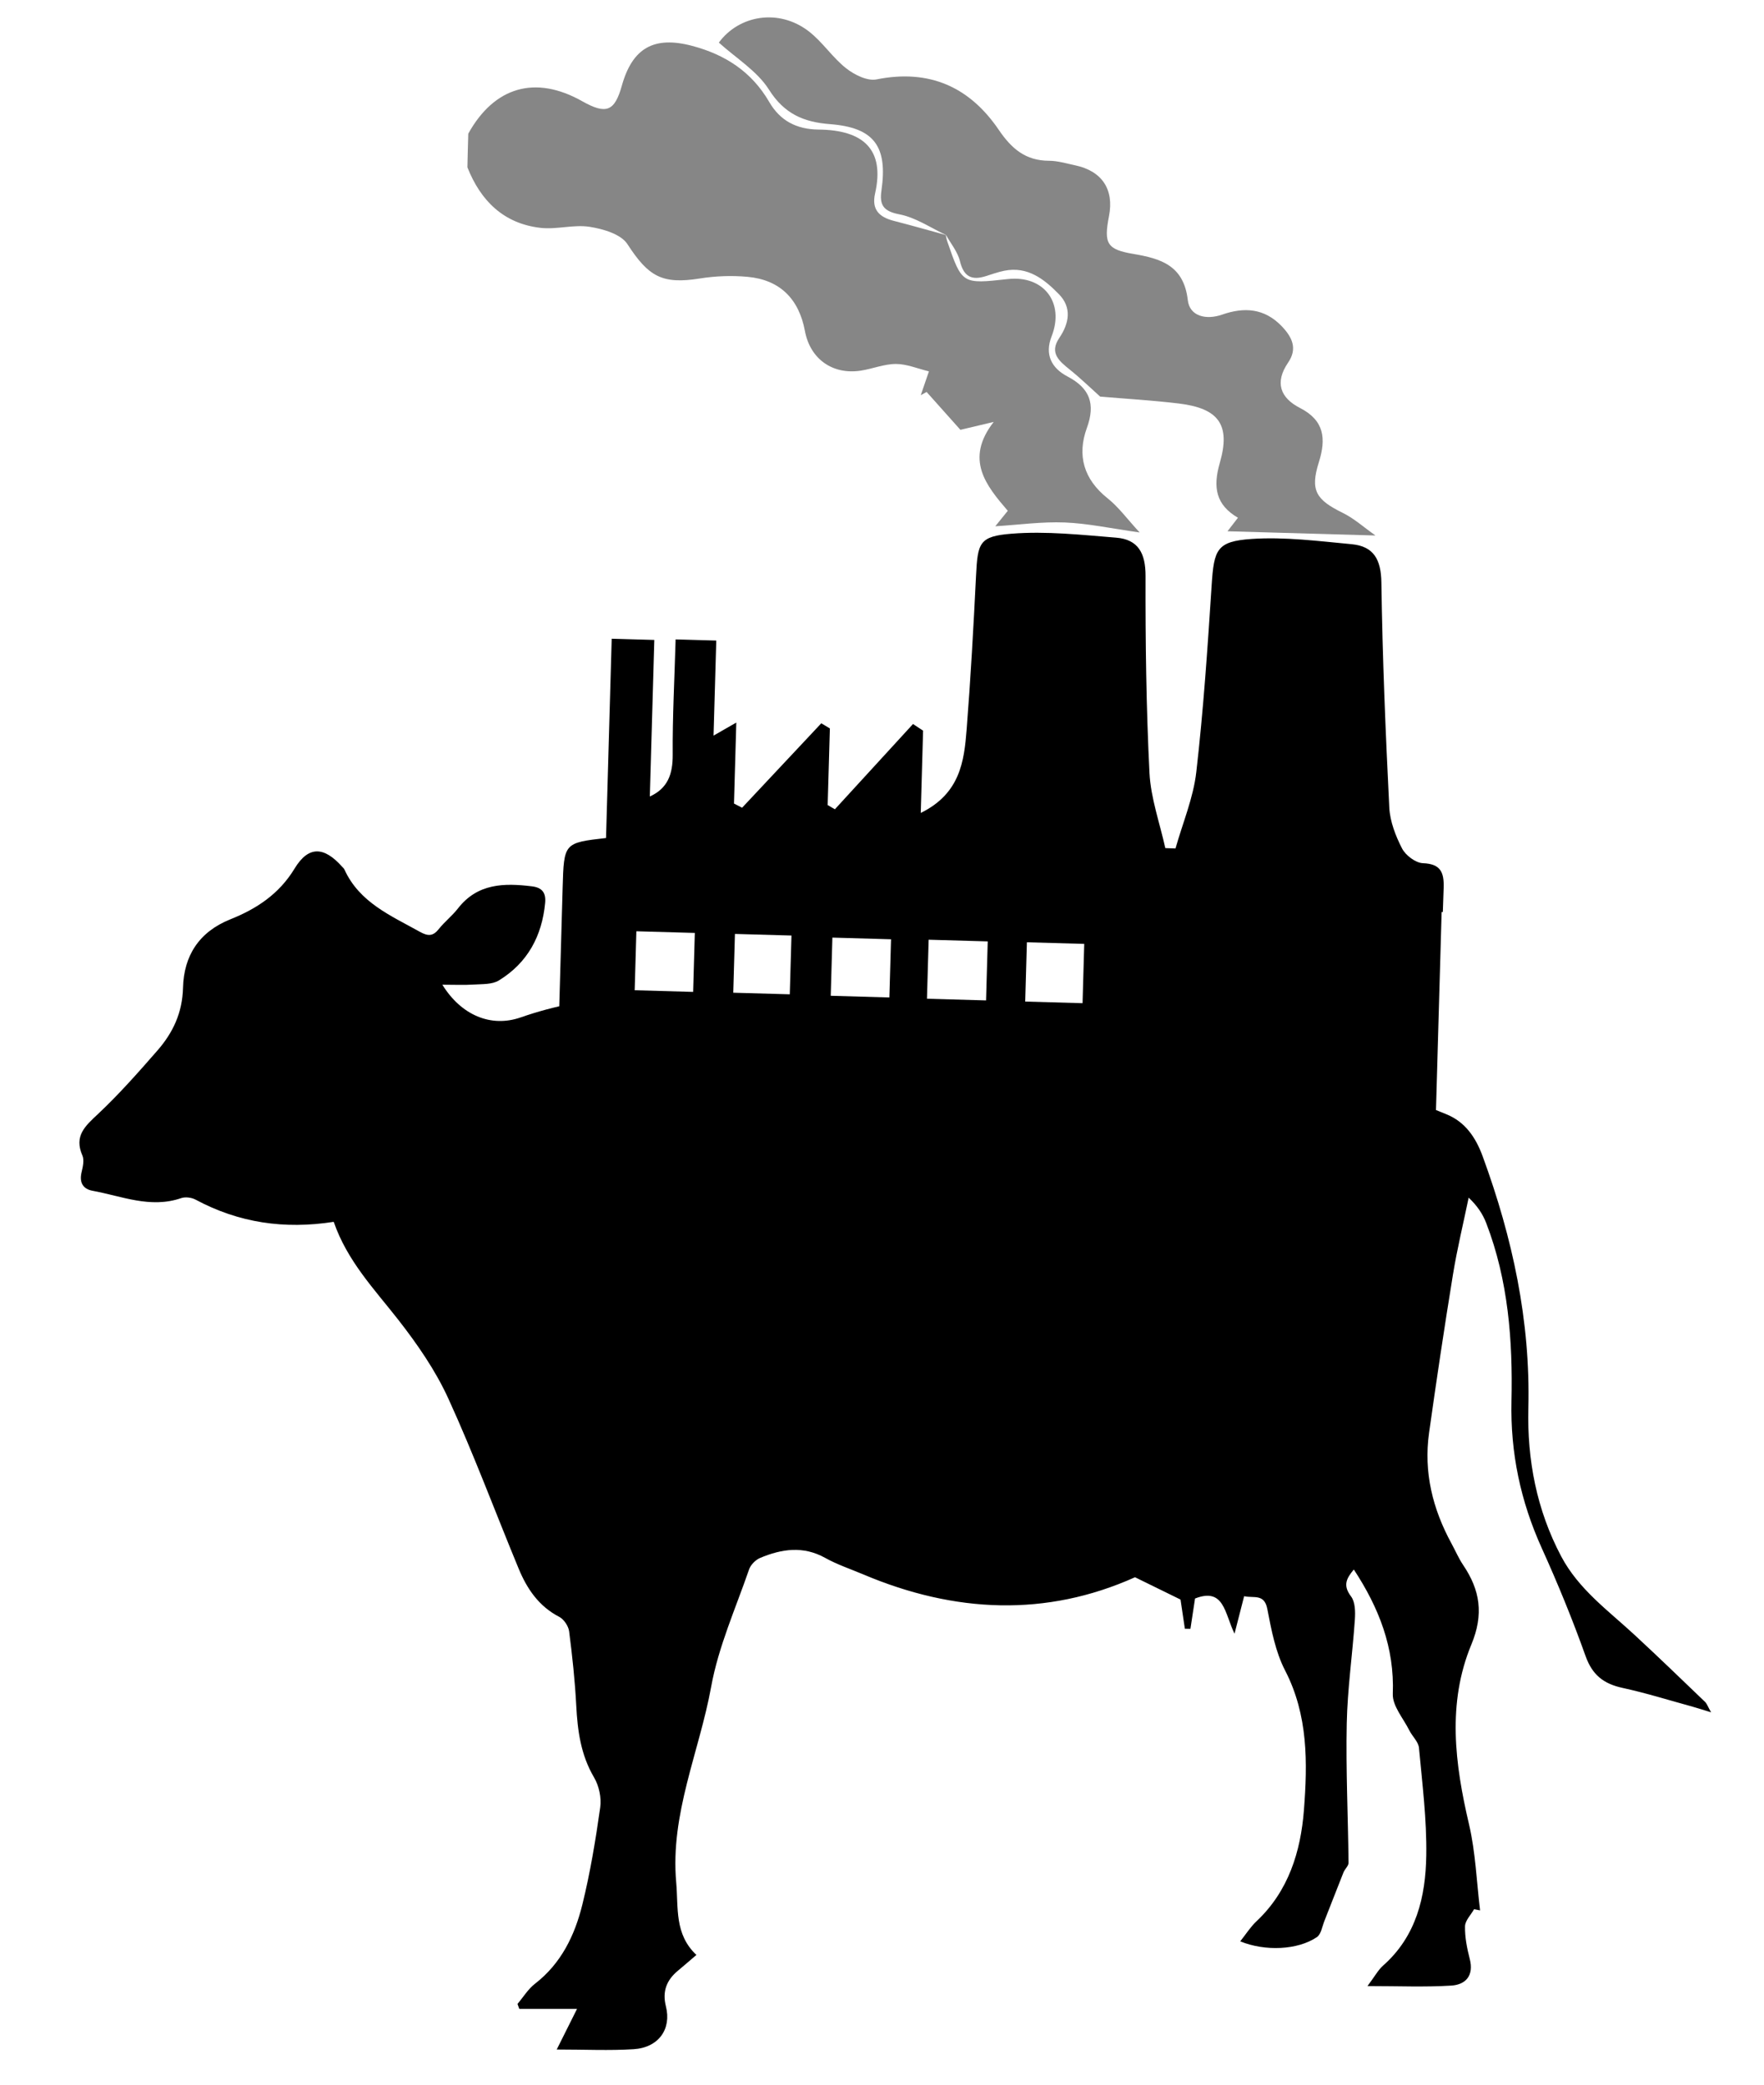
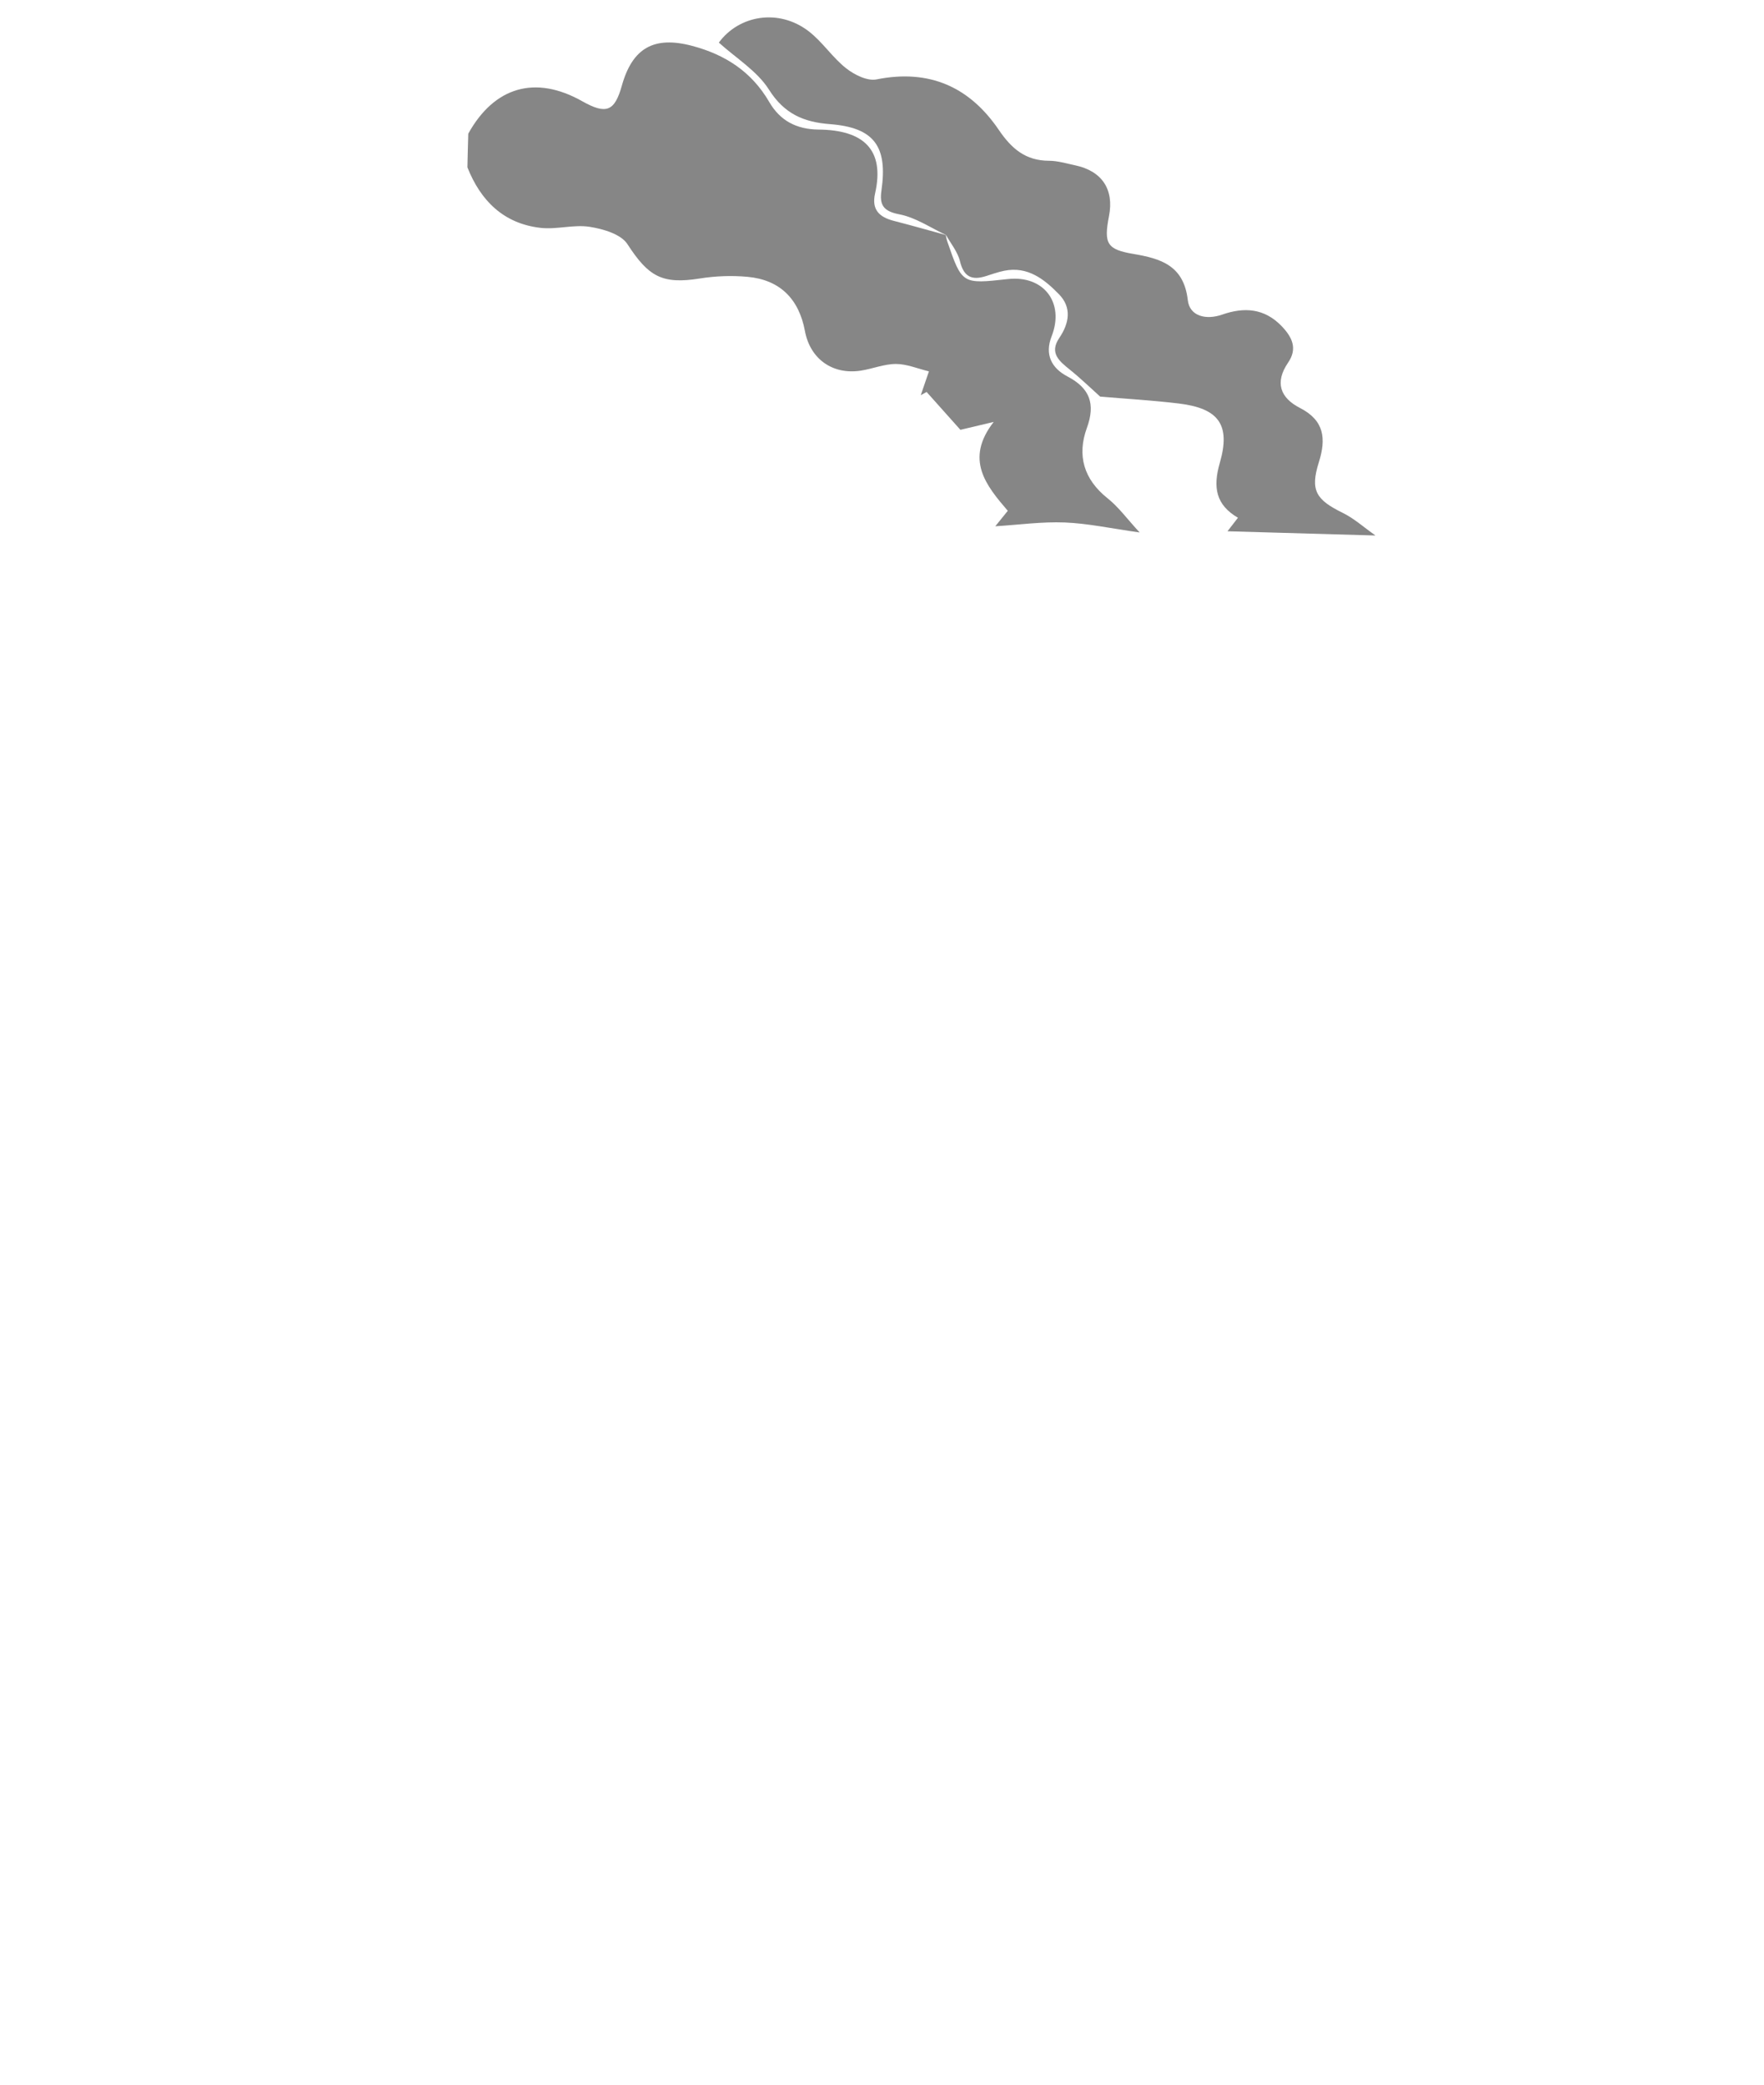
<svg xmlns="http://www.w3.org/2000/svg" version="1.0" id="Capa_1" x="0px" y="0px" viewBox="0 0 650 768" style="enable-background:new 0 0 650 768;" xml:space="preserve">
  <style type="text/css">
	.st0{fill:#868686;}
</style>
  <g>
    <g>
-       <path d="M122.97,450.08c-18.21,2.85-35.01,0.35-50.87-8.16c-1.49-0.8-3.79-1.11-5.35-0.57c-11.33,3.89-21.89-0.74-32.67-2.72    c-3.45-0.63-4.89-2.98-4.05-6.68c0.47-2.05,1.09-4.57,0.33-6.31c-3.15-7.2,0.99-10.82,5.73-15.26c7.78-7.3,14.88-15.35,21.91-23.4    c5.7-6.54,9.2-13.84,9.44-23.13c0.29-11.65,5.78-20.55,17.47-25.22c9.56-3.82,17.91-9.24,23.64-18.69    c5.14-8.47,10.86-8.14,17.52-0.67c0.28,0.32,0.65,0.61,0.82,0.98c5.54,12.19,17.09,17.01,27.8,22.98c3.03,1.69,4.86,1.7,7.03-1.04    c2.12-2.67,4.9-4.82,6.99-7.51c7.21-9.31,17.02-9.45,27.34-8.18c3.69,0.45,5.18,2.36,4.83,6.07c-1.16,12.26-6.5,22.14-17.07,28.6    c-2.45,1.5-6.04,1.3-9.14,1.5c-3.63,0.24-7.28,0.06-11.67,0.06c6.92,11.2,17.87,15.88,28.88,12.04    c24.83-8.67,50.14-9.18,76.01-6.9c34.73,3.06,69.53,5.39,104.33,7.49c28.8,1.74,57.65,2.66,86.48,4.04    c1.76,0.08,3.59,0.86,5.2,1.67c6.19,3.11,12.11,6.85,18.5,9.46c16.77,6.86,33.82,13.06,50.59,19.93    c6.82,2.79,10.73,8.36,13.35,15.5c10.99,30,17.63,60.57,16.83,92.8c-0.47,18.92,3.03,37.42,12.1,54.55    c6.43,12.14,17.28,19.91,26.98,28.88c8.78,8.12,17.38,16.43,26.01,24.71c0.72,0.69,1.05,1.77,2.24,3.86    c-3.01-0.92-4.88-1.55-6.78-2.07c-8.61-2.36-17.14-5.04-25.85-6.93c-6.92-1.5-11.13-4.73-13.62-11.73    c-4.8-13.46-10.24-26.72-16.14-39.75c-7.82-17.28-11.59-35.08-11.16-54.13c0.5-22.31-1.17-44.51-9.32-65.65    c-1.27-3.3-3.27-6.32-6.46-9.33c-1.95,9.45-4.24,18.84-5.79,28.36c-3.16,19.39-6.07,38.83-8.8,58.29    c-2.03,14.49,1.32,28.04,8.28,40.78c1.44,2.63,2.61,5.42,4.28,7.89c6.26,9.27,7.66,18.14,3.02,29.31    c-8.96,21.6-6.08,43.93-0.86,66.2c2.42,10.32,2.79,21.13,4.08,31.71c-0.74-0.14-1.47-0.29-2.21-0.43c-1.18,2.1-3.3,4.18-3.34,6.3    c-0.08,3.99,0.73,8.09,1.74,12c1.59,6.18-1.49,9.51-6.84,9.84c-9.66,0.6-19.38,0.17-30.84,0.17c2.73-3.62,3.93-5.93,5.75-7.54    c12.27-10.83,15.68-25.4,15.91-40.58c0.21-13.2-1.47-26.45-2.69-39.64c-0.21-2.22-2.44-4.21-3.54-6.4    c-2.22-4.45-6.27-9.05-6.1-13.45c0.66-17.05-5.09-31.71-14.36-45.83c-2.6,3.13-4.2,5.75-1.03,9.91c1.56,2.05,1.61,5.7,1.41,8.56    c-0.87,12.76-2.73,25.49-2.99,38.26c-0.35,17.09,0.48,34.19,0.66,51.29c0.01,1.17-1.36,2.3-1.86,3.55    c-2.38,5.93-4.65,11.91-7.02,17.85c-0.83,2.08-1.23,4.95-2.8,6.01c-7.1,4.77-19.08,5.28-28.23,1.54c2.06-2.58,3.76-5.3,6.02-7.42    c11.81-11.11,16.27-25.71,17.45-40.91c1.35-17.41,1.59-34.95-6.94-51.46c-3.55-6.86-5.06-14.94-6.55-22.65    c-1.11-5.75-4.99-3.88-8.54-4.7c-1.04,4.05-2.01,7.85-3.54,13.81c-3.67-7.46-3.77-17.15-14.55-12.96    c-0.55,3.59-1.12,7.38-1.7,11.17c-0.68-0.01-1.37-0.02-2.05-0.03c-0.59-3.98-1.18-7.96-1.6-10.75    c-5.96-2.92-11.12-5.46-16.77-8.22c-32.72,14.69-66.4,13.21-100.04-1.01c-4.73-2-9.66-3.63-14.11-6.11    c-8.11-4.52-16.05-3.32-23.96-0.01c-1.69,0.71-3.5,2.52-4.09,4.22c-4.94,14.34-11.3,28.46-13.98,43.24    c-4.36,23.99-15.15,46.84-12.88,72.1c0.84,9.35-0.72,19.01,7.44,26.7c-2.7,2.31-4.75,4.09-6.84,5.83    c-4.16,3.46-5.78,7.62-4.4,13.09c2.14,8.42-2.72,15.22-11.88,15.8c-8.93,0.57-17.92,0.12-28.35,0.12    c2.57-5.13,4.78-9.56,7.48-14.96c-6.98,0-14.13,0-21.27,0c-0.22-0.61-0.44-1.22-0.67-1.83c2.13-2.5,3.9-5.47,6.44-7.43    c9.67-7.47,14.66-17.82,17.45-29.11c2.91-11.79,4.9-23.85,6.6-35.88c0.5-3.53-0.45-7.92-2.27-11.01    c-4.88-8.28-6.08-17.14-6.56-26.44c-0.48-9.15-1.45-18.29-2.63-27.38c-0.25-1.94-1.92-4.44-3.63-5.33    c-7.54-3.9-11.89-10.33-14.97-17.78c-8.65-20.89-16.52-42.13-25.92-62.67c-4.73-10.35-11.42-20.02-18.46-29.03    C137.89,474.84,127.93,464.47,122.97,450.08z" />
-     </g>
+       </g>
    <g>
      <path class="st0" d="M172.55,49.23c9.64-17.34,24.76-21.64,41.95-11.96c8.87,5,11.97,3.8,14.63-5.69    c3.9-13.92,11.84-18.42,25.93-14.68c12.14,3.21,21.92,9.52,28.39,20.67c3.96,6.83,9.94,10.08,18.24,10.16    c16.42,0.16,24.43,7.31,20.76,23.53c-1.36,5.99,1.57,8.73,6.91,10.1c6.49,1.66,12.93,3.51,19.39,5.27c0,0-0.3-0.32-0.3-0.32    c0.19,0.87,0.3,1.76,0.59,2.59c5.44,15.77,5.45,15.77,22.29,13.9c13.27-1.48,21.03,8.69,16.17,21.09    c-2.62,6.68-0.07,11.69,5.85,14.79c8.21,4.3,10.38,10.07,7.15,18.93c-3.7,10.15-1.17,18.95,7.65,25.97    c4.03,3.2,7.15,7.55,11.79,12.56c-10.51-1.47-19-3.33-27.56-3.68c-8.44-0.34-16.93,0.86-25.64,1.4c1.3-1.61,2.81-3.47,4.61-5.7    c-7.97-9.29-15.96-18.92-5.19-32.74c-4.5,1.07-9,2.14-12.27,2.91c-4.52-5.06-8.49-9.51-12.46-13.95c-0.72,0.4-1.43,0.8-2.15,1.2    c0.81-2.36,1.62-4.73,3.01-8.78c-4.14-1-8.14-2.72-12.14-2.73c-4.32-0.01-8.61,1.79-12.96,2.46c-10.43,1.6-18.68-4.33-20.59-14.59    c-2.21-11.87-9.25-18.88-21.16-19.97c-5.79-0.53-11.8-0.31-17.54,0.61c-13.94,2.22-18.95-0.68-26.72-12.67    c-2.38-3.67-8.95-5.58-13.91-6.36c-5.87-0.92-12.17,1.07-18.12,0.38c-13.54-1.56-22.02-9.93-26.92-22.29    C172.31,57.51,172.43,53.37,172.55,49.23z" />
-       <path d="M524.31,317.97c-2.71-0.11-6.38-2.9-7.69-5.44c-2.37-4.61-4.42-9.91-4.69-15.01c-1.38-27.65-2.52-55.34-2.92-83.01    c-0.13-8.39-2.82-13.27-10.91-14.04c-12.27-1.15-24.69-2.76-36.92-1.94c-12.85,0.88-13.86,3.87-14.71,17.05    c-1.49,22.97-3.03,45.96-5.66,68.83c-1.09,9.54-5.03,18.77-7.66,28.14c-1.26-0.04-2.5-0.09-3.76-0.14    c-2.03-9.22-5.35-18.39-5.83-27.69c-1.21-24.17-1.51-48.38-1.45-72.57c0.02-8.29-2.65-13.43-10.8-14.09    c-12.83-1.04-25.84-2.48-38.58-1.46c-11.91,0.94-12.47,3.34-13.08,15.45c-0.93,18.89-1.98,37.79-3.46,56.64    c-0.92,11.78-2.41,23.64-16.91,30.77l0.86-30.31c-1.24-0.82-2.48-1.63-3.71-2.45c-9.59,10.47-19.19,20.94-28.79,31.41    c-0.89-0.52-1.76-1.04-2.66-1.55l0.81-28.23c-1.07-0.63-2.11-1.27-3.16-1.9c-9.73,10.36-19.45,20.74-29.18,31.11    c-1-0.53-1.99-1.03-2.99-1.54l0.85-29.83c-4.04,2.32-6.34,3.64-8.38,4.8l1-35.01l-14.98-0.43c-0.41,14.5-1.17,28.5-1.07,42.5    c0.04,7.16-1.84,12.38-8.43,15.37l1.65-57.67l-15.7-0.45l-2.09,73.41c-15.52,1.79-15.52,1.79-15.99,18.39l-2.95,103.57    c-9.78,2.44-10.26,3.49-8.56,18.15l331.91,9.47l3.49-122.31l0.44,0.01c0.1-2.98,0.21-5.96,0.31-8.94    C532.13,321.42,530.92,318.21,524.31,317.97z M254.32,401.15l-21.36-0.61l0.6-21.15l21.36,0.61L254.32,401.15z M255.41,365.38    l-21.54-0.61l0.62-21.72l21.54,0.61L255.41,365.38z M270.81,344.03l20.83,0.59l-0.62,21.65l-20.83-0.59L270.81,344.03z     M290.35,401.88l-21.11-0.6l0.59-20.72l21.11,0.6L290.35,401.88z M306.72,345.38l21.61,0.62l-0.61,21.43l-21.61-0.62    L306.72,345.38z M326.83,402.87l-21.61-0.62l0.59-20.67l21.61,0.62L326.83,402.87z M342.19,346.16l21.77,0.62l-0.62,21.74    l-21.77-0.62L342.19,346.16z M362.55,403.94l-21.88-0.62l0.59-20.83l21.88,0.62L362.55,403.94z M378.39,347.1l21.13,0.6    l-0.62,21.84l-21.13-0.6L378.39,347.1z M398.16,405.01l-21.31-0.61l0.6-20.88l21.31,0.61L398.16,405.01z" />
      <path class="st0" d="M348.44,86.32c0,0,0.3,0.32,0.3,0.32c-5.75-2.67-11.28-6.52-17.32-7.68c-6-1.15-7.39-3.51-6.62-8.82    c2.36-16.32-2.79-23.17-18.96-24.41c-9.67-0.74-16.84-3.76-22.49-12.71c-4.34-6.87-12.12-11.58-18.47-17.33    c7.43-10.12,22.07-12.64,33.08-4.19c5.09,3.9,8.75,9.65,13.79,13.63c3.03,2.4,7.84,4.8,11.23,4.12    c19.45-3.91,34.32,2.78,45.07,18.61c4.71,6.94,9.88,11.34,18.5,11.36c3.2,0.01,6.41,1,9.59,1.67c9.92,2.09,14.42,8.86,12.51,18.69    c-1.99,10.21-0.74,12.31,8.99,13.96c10.1,1.71,18.58,4.24,20.04,17.02c0.67,5.9,6.67,7.43,12.7,5.32    c8.08-2.82,15.56-2.36,21.94,4.32c3.87,4.05,5.83,8.24,2.34,13.34c-5.02,7.35-2.94,13,4.36,16.74c8.98,4.6,9.68,11.29,6.95,20    c-3.26,10.37-1.08,13.8,8.87,18.68c4.11,2.02,7.63,5.22,12,8.3c-19.48-0.56-37.19-1.06-54.53-1.56c0.53-0.69,2-2.58,3.85-4.98    c-8.08-4.72-9.31-11.12-6.69-20.19c4.1-14.2-0.51-20.13-15.15-21.9c-9.53-1.15-19.14-1.7-28.94-2.54    c-3.17-2.84-7.02-6.58-11.18-9.93c-3.92-3.16-7.61-6.14-3.88-11.66c3.69-5.44,4.67-11.22-0.11-16.11    c-5.37-5.49-11.5-10.41-20.16-8.65c-2.28,0.46-4.51,1.25-6.73,1.96c-5.26,1.68-8.22,0.26-9.61-5.54    C352.86,92.69,350.25,89.6,348.44,86.32z" />
    </g>
  </g>
  <g>
</g>
  <g>
</g>
  <g>
</g>
  <g>
</g>
  <g>
</g>
  <g>
</g>
  <g>
</g>
  <g>
</g>
  <g>
</g>
  <g>
</g>
  <g>
</g>
  <g>
</g>
  <g>
</g>
  <g>
</g>
  <g>
</g>
</svg>